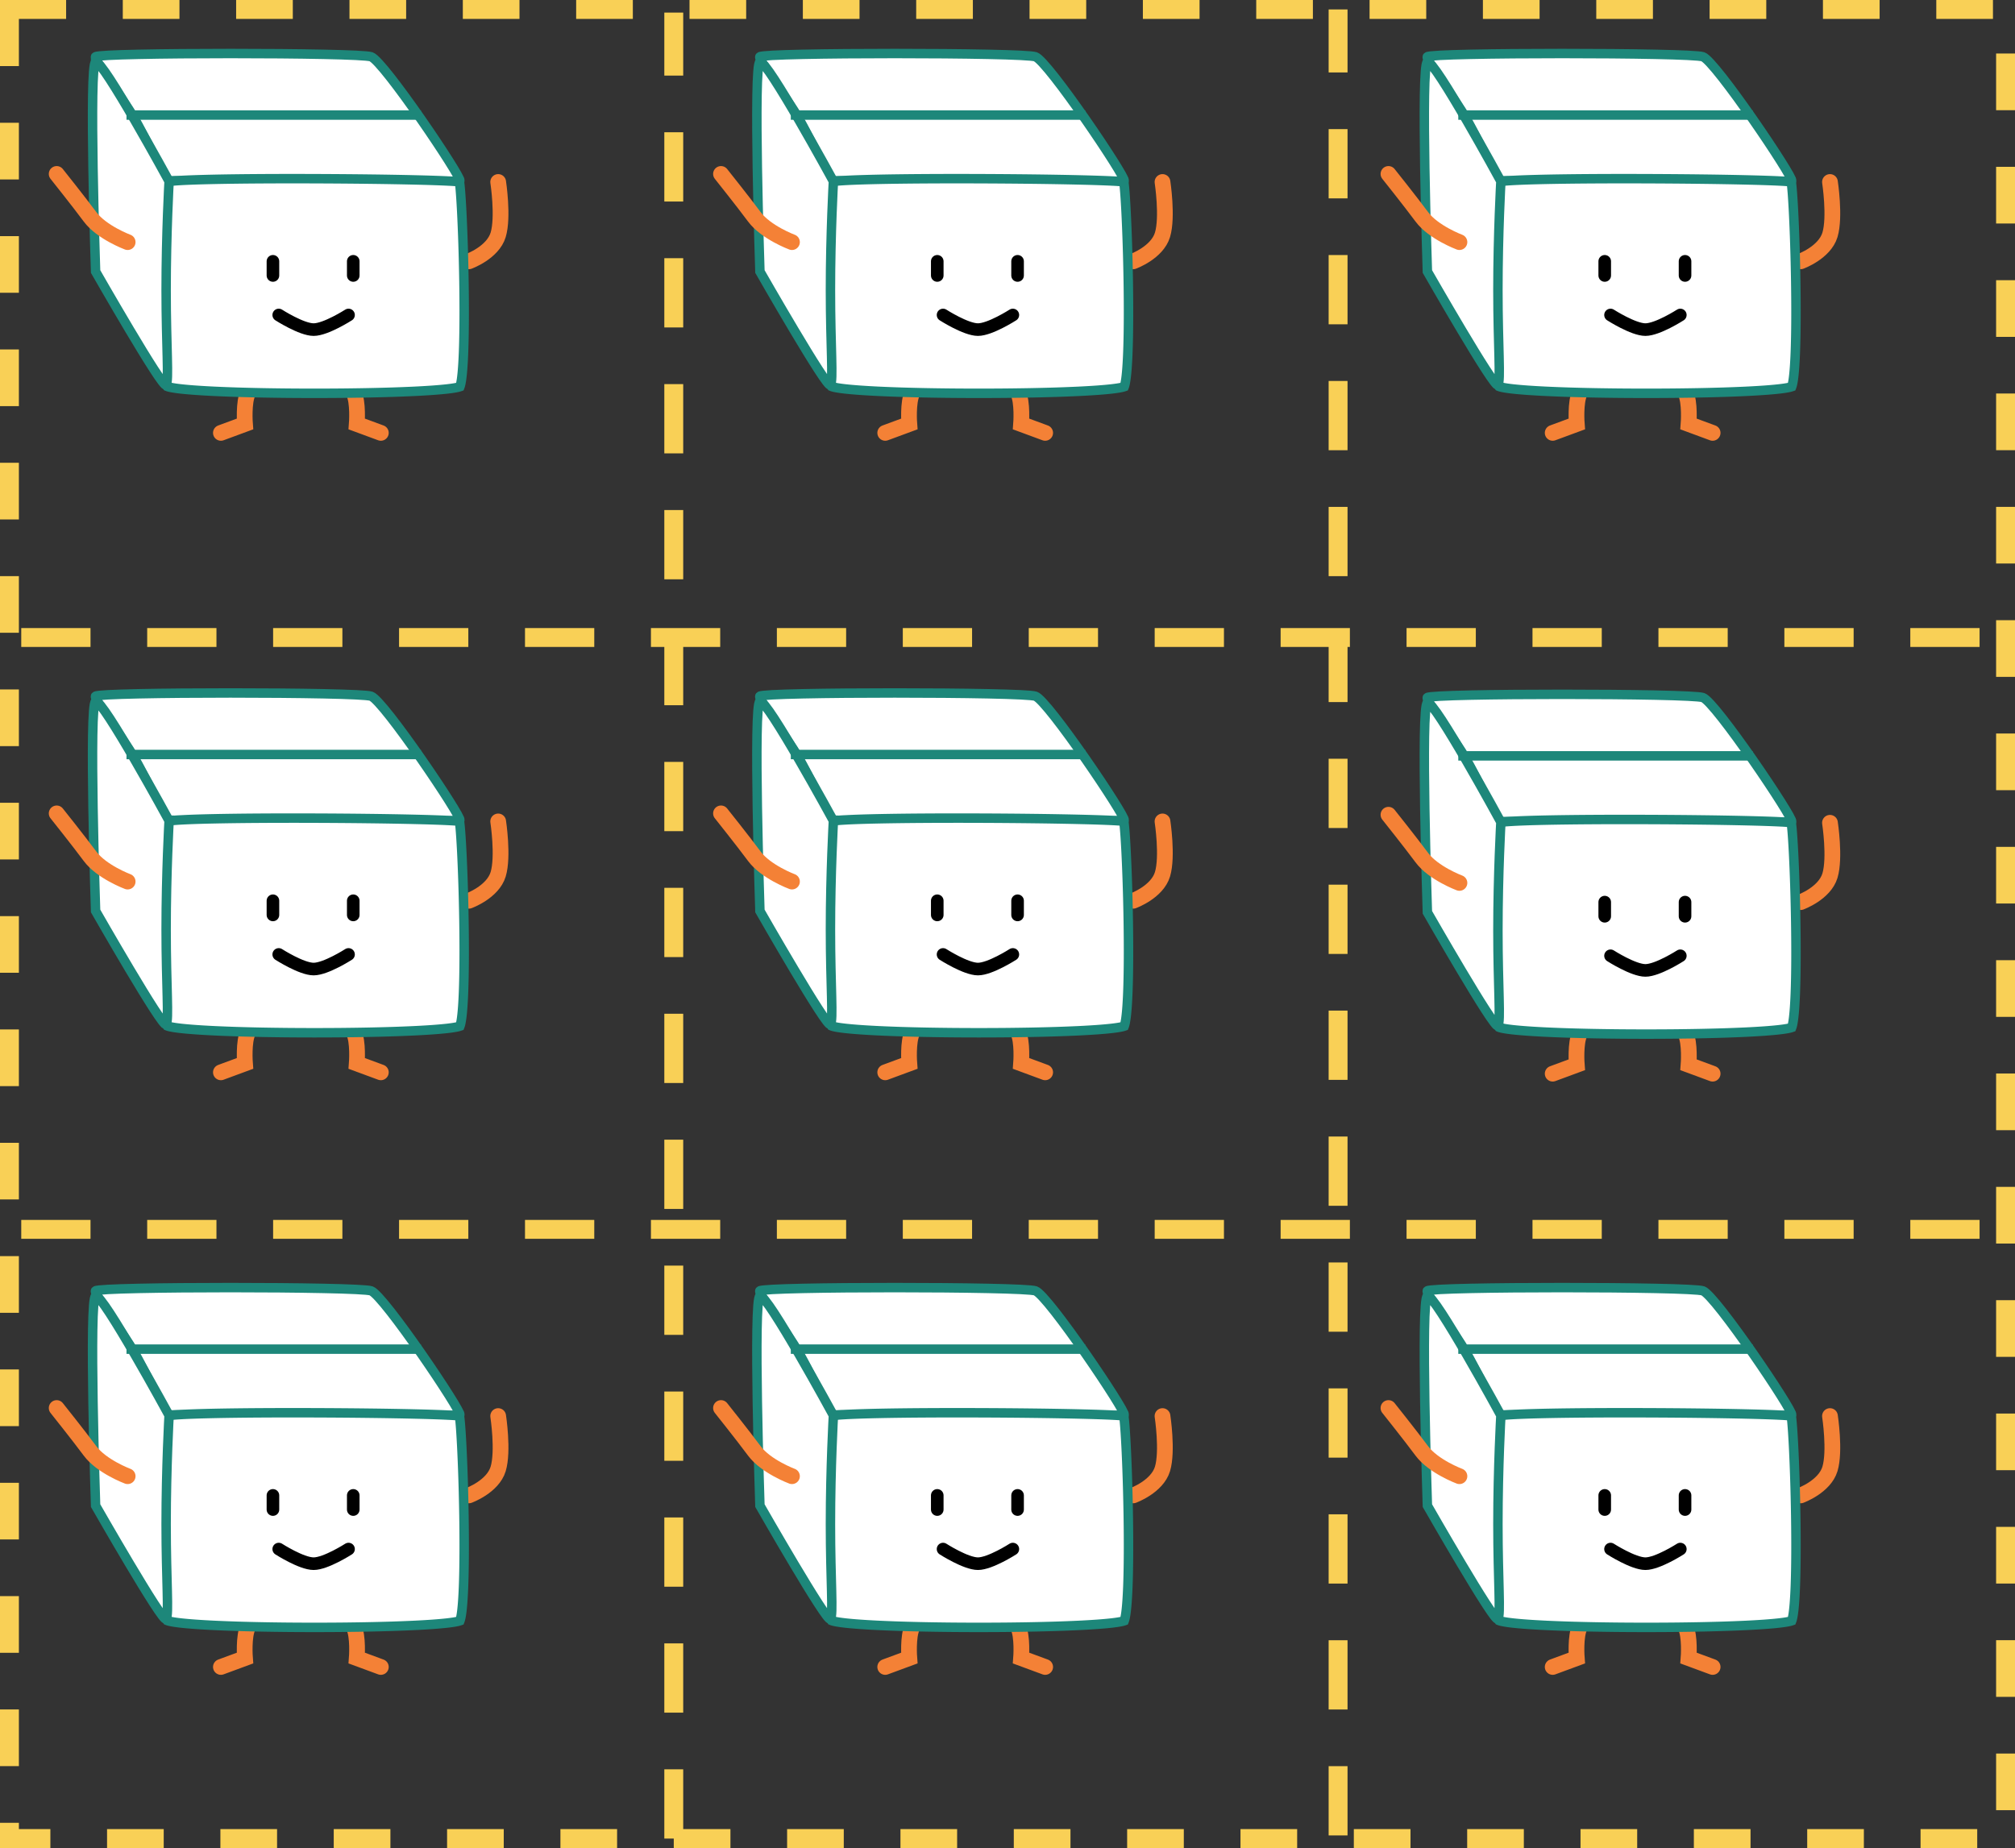
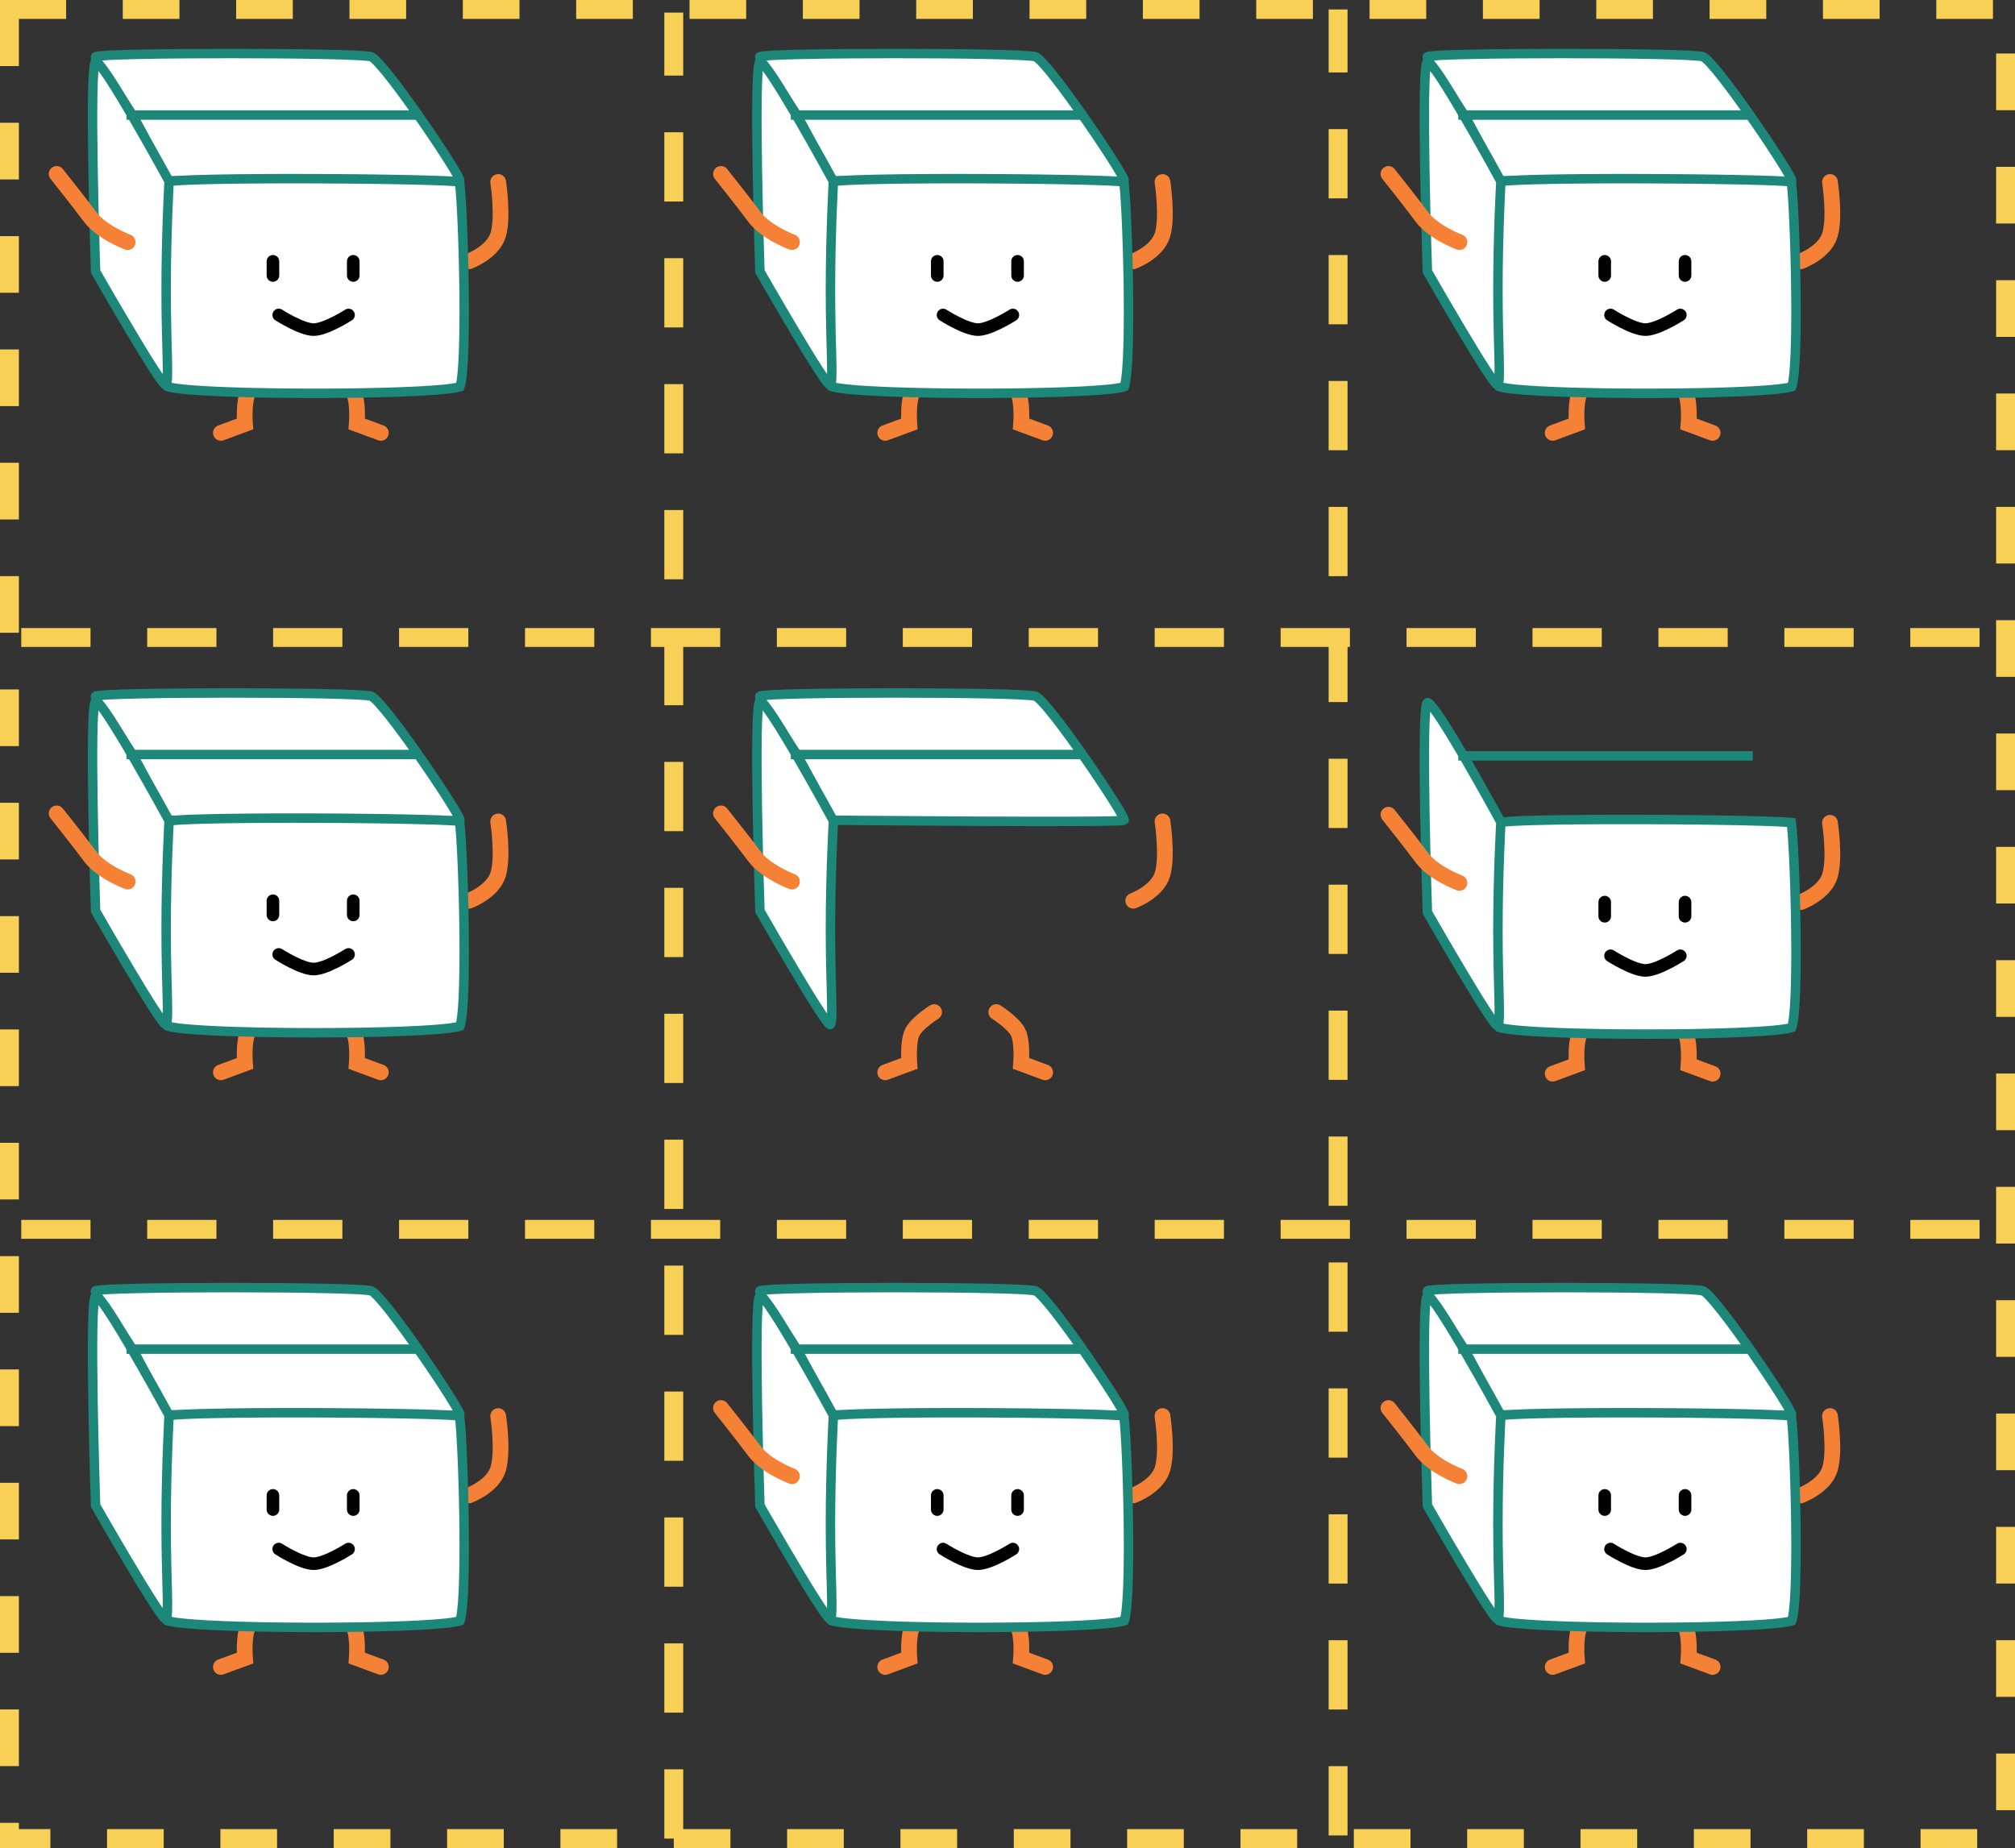
<svg xmlns="http://www.w3.org/2000/svg" fill="none" viewBox="0 0 640 587">
  <rect x="0" y="0" width="640" height="587" fill="#333333" stroke="none" />
  <path fill="#fff" fill-rule="evenodd" stroke="#1D877A" stroke-linecap="square" stroke-width="3" d="M146.046 57.415c.823-.878-24.198-38.01-28.176-39.384-3.978-1.375-86.045-1.375-87.531 0-.72.666 9.413 14.451 12.236 19.372 3.003 5.235 10.253 20.012 10.912 20.012 1.277 0 91.737.879 92.559 0z" clip-rule="evenodd" />
  <path stroke="#f48136" stroke-linecap="round" stroke-width="5" d="M148.936 83.003s7.594-2.756 9.295-8.42c1.701-5.664 0-16.777 0-16.777M85.69 118.365s-5.362 3.377-6.895 6.359c-1.532 2.983-.986 9.955-.986 9.955l-7.646 2.822M105.436 118.365s5.362 3.377 6.895 6.359c1.532 2.983.986 9.955.986 9.955l7.646 2.822" />
  <path fill="#fff" stroke="#1D877A" stroke-width="3" d="M53.302 57.825l.03-.136c.12-.02.261-.04.426-.062.727-.095 1.773-.185 3.11-.267 2.666-.163 6.39-.291 10.832-.387 8.877-.191 20.555-.252 32.22-.21 11.665.04 23.305.181 32.103.393 4.401.106 8.081.23 10.693.365a67.527 67.527 0 0 1 3.22.23c.071.48.146 1.146.223 1.991.167 1.82.335 4.37.492 7.424.314 6.104.582 14.166.708 22.294.126 8.132.11 16.309-.14 22.649-.126 3.174-.309 5.858-.557 7.835-.124.992-.261 1.768-.404 2.324a4.315 4.315 0 0 1-.176.562 6.403 6.403 0 0 1-.813.224c-.75.166-1.805.328-3.145.482-2.673.307-6.348.565-10.712.773-8.721.415-20.098.623-31.506.623-11.408 0-22.824-.208-31.622-.623-4.402-.208-8.127-.466-10.859-.773-1.369-.154-2.458-.317-3.247-.485a7.702 7.702 0 0 1-.885-.232 2.307 2.307 0 0 1-.106-.039 3.667 3.667 0 0 1-.223-.578c-.168-.539-.332-1.298-.484-2.275-.303-1.949-.535-4.601-.7-7.746-.33-6.281-.39-14.39-.267-22.477.122-8.084.426-16.118.819-22.244.196-3.066.414-5.635.64-7.486.112-.93.224-1.65.33-2.15zm.144-.547a.14.14 0 0 1 .011-.026l-.01.026z" />
  <path stroke="#000" stroke-linecap="round" stroke-width="4" d="M88.53 100.052s7.227 4.646 11.085 4.646c3.857 0 11.085-4.646 11.085-4.646M86.69 83.003v4.5M112.2 83.003v4.5" />
  <path fill="#fff" fill-rule="evenodd" stroke="#1D877A" stroke-linecap="square" stroke-width="3" d="M30.364 19.671c-2.184.94 0 66.578 0 66.578s21.425 37.482 22.4 36.059c.977-1.424 0-12.137 0-30.175 0-18.037.944-34.548.944-34.548S32.548 18.732 30.364 19.67z" clip-rule="evenodd" />
  <path stroke="#1D877A" stroke-linecap="square" stroke-width="3" d="M41.679 36.548h90.527" />
  <path stroke="#f48136" stroke-linecap="round" stroke-width="5" d="M40.544 76.907s-8.263-3.072-11.944-8.03C24.92 63.922 18 55.25 18 55.25" />
  <path stroke="#F9D056" stroke-dasharray="18" stroke-width="6" d="M3 3h634v581H3z" />
  <path fill="#fff" fill-rule="evenodd" stroke="#1D877A" stroke-linecap="square" stroke-width="3" d="M357.046 57.415c.823-.878-24.198-38.01-28.176-39.384-3.978-1.375-86.045-1.375-87.531 0-.72.666 9.413 14.451 12.236 19.372 3.003 5.235 10.253 20.012 10.912 20.012 1.277 0 91.737.879 92.559 0z" clip-rule="evenodd" />
  <path stroke="#f48136" stroke-linecap="round" stroke-width="5" d="M359.936 83.003s7.594-2.756 9.295-8.42c1.701-5.664 0-16.777 0-16.777M296.69 118.365s-5.362 3.377-6.895 6.359c-1.532 2.983-.986 9.955-.986 9.955l-7.646 2.822M316.436 118.365s5.362 3.377 6.895 6.359c1.532 2.983.986 9.955.986 9.955l7.646 2.822" />
  <path fill="#fff" stroke="#1D877A" stroke-width="3" d="M264.302 57.825l.03-.136c.12-.02.261-.04.426-.062.728-.095 1.773-.185 3.11-.267 2.666-.163 6.39-.291 10.832-.387 8.877-.191 20.555-.252 32.221-.21 11.664.04 23.304.181 32.102.393 4.401.106 8.081.23 10.693.365a67.527 67.527 0 0 1 3.22.23c.071.48.146 1.146.223 1.991.167 1.82.335 4.37.492 7.424.314 6.104.582 14.166.708 22.294.126 8.132.11 16.309-.14 22.649-.126 3.174-.309 5.858-.557 7.835-.124.992-.261 1.768-.404 2.324a4.315 4.315 0 0 1-.176.562 6.403 6.403 0 0 1-.813.224c-.75.166-1.805.328-3.145.482-2.673.307-6.348.565-10.712.773-8.721.415-20.098.623-31.506.623-11.408 0-22.824-.208-31.622-.623-4.402-.208-8.127-.466-10.859-.773-1.369-.154-2.458-.317-3.247-.485a7.736 7.736 0 0 1-.885-.232 2.952 2.952 0 0 1-.106-.039 3.624 3.624 0 0 1-.223-.578c-.168-.539-.332-1.298-.484-2.275-.303-1.949-.535-4.601-.701-7.746-.33-6.281-.389-14.39-.266-22.477.122-8.084.426-16.118.819-22.244.196-3.066.414-5.635.639-7.486.113-.93.225-1.65.331-2.15zm.144-.547a.175.175 0 0 1 .011-.026c.001 0-.003.01-.011.026z" />
  <path stroke="#000" stroke-linecap="round" stroke-width="4" d="M299.53 100.052s7.227 4.646 11.085 4.646c3.857 0 11.085-4.646 11.085-4.646M297.69 83.003v4.5M323.2 83.003v4.5" />
  <path fill="#fff" fill-rule="evenodd" stroke="#1D877A" stroke-linecap="square" stroke-width="3" d="M241.364 19.671c-2.184.94 0 66.578 0 66.578s21.425 37.482 22.401 36.059c.976-1.424 0-12.137 0-30.175 0-18.037.943-34.548.943-34.548s-21.159-38.853-23.344-37.914z" clip-rule="evenodd" />
  <path stroke="#1D877A" stroke-linecap="square" stroke-width="3" d="M252.679 36.548h90.527" />
  <path stroke="#f48136" stroke-linecap="round" stroke-width="5" d="M251.544 76.907s-8.263-3.072-11.944-8.03C235.92 63.922 229 55.25 229 55.25" />
  <g>
    <path fill="#fff" fill-rule="evenodd" stroke="#1D877A" stroke-linecap="square" stroke-width="3" d="M146.046 260.533c.823-.879-24.198-38.01-28.176-39.385-3.978-1.374-86.045-1.374-87.531 0-.72.666 9.413 14.452 12.236 19.373 3.003 5.235 10.253 20.012 10.912 20.012 1.277 0 91.737.879 92.559 0z" clip-rule="evenodd" />
    <path stroke="#f48136" stroke-linecap="round" stroke-width="5" d="M148.936 286.121s7.594-2.756 9.295-8.42c1.701-5.664 0-16.777 0-16.777M85.69 321.482s-5.362 3.377-6.895 6.36c-1.532 2.982-.986 9.955-.986 9.955l-7.646 2.822M105.436 321.482s5.362 3.377 6.895 6.36c1.532 2.982.986 9.955.986 9.955l7.646 2.822" />
    <path fill="#fff" stroke="#1D877A" stroke-width="3" d="M53.302 260.942l.03-.135c.12-.02.261-.041.426-.063.727-.095 1.773-.184 3.11-.266 2.666-.164 6.39-.292 10.832-.387 8.877-.192 20.555-.252 32.22-.211 11.665.04 23.305.182 32.103.394 4.401.106 8.081.229 10.693.365 1.31.068 2.333.139 3.038.21l.182.02c.071.479.146 1.146.223 1.991.167 1.819.335 4.37.492 7.424.314 6.104.582 14.165.708 22.294.126 8.132.11 16.308-.14 22.648-.126 3.175-.309 5.859-.557 7.835-.124.992-.261 1.768-.404 2.325a4.366 4.366 0 0 1-.176.562 6.403 6.403 0 0 1-.813.224c-.75.166-1.805.328-3.145.482-2.673.307-6.348.565-10.712.773-8.721.415-20.098.623-31.506.623-11.408 0-22.824-.208-31.622-.623-4.402-.208-8.127-.467-10.859-.774-1.369-.154-2.458-.316-3.247-.484a7.702 7.702 0 0 1-.885-.232 2.159 2.159 0 0 1-.106-.04 3.623 3.623 0 0 1-.223-.578c-.168-.538-.332-1.297-.484-2.275-.303-1.949-.535-4.6-.7-7.746-.33-6.281-.39-14.389-.267-22.476.122-8.084.426-16.119.819-22.245.196-3.066.414-5.635.64-7.486.112-.929.224-1.649.33-2.149zm.144-.546a.113.113 0 0 1 .011-.026l-.01.026z" />
    <path stroke="#000" stroke-linecap="round" stroke-width="4" d="M88.53 303.17s7.227 4.646 11.085 4.646c3.857 0 11.085-4.646 11.085-4.646M86.69 286.121v4.5M112.2 286.121v4.5" />
    <path fill="#fff" fill-rule="evenodd" stroke="#1D877A" stroke-linecap="square" stroke-width="3" d="M30.364 222.789c-2.184.939 0 66.578 0 66.578s21.425 37.482 22.4 36.058c.977-1.424 0-12.136 0-30.174s.944-34.548.944-34.548-21.16-38.853-23.344-37.914z" clip-rule="evenodd" />
    <path stroke="#1D877A" stroke-linecap="square" stroke-width="3" d="M41.679 239.666h90.527" />
    <path stroke="#f48136" stroke-linecap="round" stroke-width="5" d="M40.544 280.025s-8.263-3.072-11.944-8.029c-3.68-4.957-10.6-13.628-10.6-13.628" />
  </g>
  <g>
    <path fill="#fff" fill-rule="evenodd" stroke="#1D877A" stroke-linecap="square" stroke-width="3" d="M357.046 260.533c.823-.879-24.198-38.01-28.176-39.385-3.978-1.374-86.045-1.374-87.531 0-.72.666 9.413 14.452 12.236 19.373 3.003 5.235 10.253 20.012 10.912 20.012 1.277 0 91.737.879 92.559 0z" clip-rule="evenodd" />
    <path stroke="#f48136" stroke-linecap="round" stroke-width="5" d="M359.936 286.121s7.594-2.756 9.295-8.42c1.701-5.664 0-16.777 0-16.777M296.69 321.482s-5.362 3.377-6.895 6.36c-1.532 2.982-.986 9.955-.986 9.955l-7.646 2.822M316.436 321.482s5.362 3.377 6.895 6.36c1.532 2.982.986 9.955.986 9.955l7.646 2.822" />
-     <path fill="#fff" stroke="#1D877A" stroke-width="3" d="M264.302 260.942l.03-.135c.12-.02.261-.041.426-.063.728-.095 1.773-.184 3.11-.266 2.666-.164 6.39-.292 10.832-.387 8.877-.192 20.555-.252 32.221-.211 11.664.04 23.304.182 32.102.394 4.401.106 8.081.229 10.693.365 1.31.068 2.333.139 3.038.21l.182.02c.071.479.146 1.146.223 1.991.167 1.819.335 4.37.492 7.424.314 6.104.582 14.165.708 22.294.126 8.132.11 16.308-.14 22.648-.126 3.175-.309 5.859-.557 7.835-.124.992-.261 1.768-.404 2.325a4.366 4.366 0 0 1-.176.562 6.403 6.403 0 0 1-.813.224c-.75.166-1.805.328-3.145.482-2.673.307-6.348.565-10.712.773-8.721.415-20.098.623-31.506.623-11.408 0-22.824-.208-31.622-.623-4.402-.208-8.127-.467-10.859-.774-1.369-.154-2.458-.316-3.247-.484a7.736 7.736 0 0 1-.885-.232c-.043-.015-.078-.029-.106-.04a3.58 3.58 0 0 1-.223-.578c-.168-.538-.332-1.297-.484-2.275-.303-1.949-.535-4.6-.701-7.746-.33-6.281-.389-14.389-.266-22.476.122-8.084.426-16.119.819-22.245.196-3.066.414-5.635.639-7.486.113-.929.225-1.649.331-2.149zm.144-.546a.136.136 0 0 1 .011-.026c.001.001-.003.01-.011.026z" />
-     <path stroke="#000" stroke-linecap="round" stroke-width="4" d="M299.53 303.17s7.227 4.646 11.085 4.646c3.857 0 11.085-4.646 11.085-4.646M297.69 286.121v4.5M323.2 286.121v4.5" />
    <path fill="#fff" fill-rule="evenodd" stroke="#1D877A" stroke-linecap="square" stroke-width="3" d="M241.364 222.789c-2.184.939 0 66.578 0 66.578s21.425 37.482 22.401 36.058c.976-1.424 0-12.136 0-30.174s.943-34.548.943-34.548-21.159-38.853-23.344-37.914z" clip-rule="evenodd" />
    <path stroke="#1D877A" stroke-linecap="square" stroke-width="3" d="M252.679 239.666h90.527" />
    <path stroke="#f48136" stroke-linecap="round" stroke-width="5" d="M251.544 280.025s-8.263-3.072-11.944-8.029c-3.68-4.957-10.6-13.628-10.6-13.628" />
  </g>
  <g>
    <path fill="#fff" fill-rule="evenodd" stroke="#1D877A" stroke-linecap="square" stroke-width="3" d="M569.046 57.415c.823-.878-24.198-38.01-28.176-39.384-3.978-1.375-86.045-1.375-87.531 0-.72.666 9.413 14.451 12.236 19.372 3.003 5.235 10.253 20.012 10.912 20.012 1.277 0 91.737.879 92.559 0z" clip-rule="evenodd" />
    <path stroke="#f48136" stroke-linecap="round" stroke-width="5" d="M571.936 83.003s7.594-2.756 9.295-8.42c1.701-5.664 0-16.777 0-16.777M508.69 118.365s-5.362 3.377-6.895 6.359c-1.532 2.983-.986 9.955-.986 9.955l-7.646 2.822M528.436 118.365s5.362 3.377 6.895 6.359c1.532 2.983.986 9.955.986 9.955l7.646 2.822" />
    <path fill="#fff" stroke="#1D877A" stroke-width="3" d="M476.302 57.825l.03-.136c.12-.02.261-.04.426-.062.728-.095 1.773-.185 3.11-.267 2.666-.163 6.39-.291 10.832-.387 8.877-.191 20.555-.252 32.221-.21 11.664.04 23.304.181 32.102.393 4.401.106 8.081.23 10.693.365a67.527 67.527 0 0 1 3.22.23c.071.48.146 1.146.223 1.991.167 1.82.335 4.37.492 7.424.314 6.104.582 14.166.708 22.294.126 8.132.11 16.309-.14 22.649-.126 3.174-.309 5.858-.557 7.835-.124.992-.261 1.768-.404 2.324a4.315 4.315 0 0 1-.176.562 6.403 6.403 0 0 1-.813.224c-.75.166-1.805.328-3.145.482-2.673.307-6.348.565-10.712.773-8.721.415-20.098.623-31.506.623-11.408 0-22.824-.208-31.622-.623-4.402-.208-8.127-.466-10.859-.773-1.369-.154-2.458-.317-3.247-.485a7.736 7.736 0 0 1-.885-.232 2.952 2.952 0 0 1-.106-.039 3.624 3.624 0 0 1-.223-.578c-.168-.539-.332-1.298-.484-2.275-.303-1.949-.535-4.601-.701-7.746-.33-6.281-.389-14.39-.266-22.477.122-8.084.426-16.118.819-22.244.196-3.066.414-5.635.639-7.486.113-.93.225-1.65.331-2.15zm.144-.547a.175.175 0 0 1 .011-.026c.001 0-.003.01-.011.026z" />
    <path stroke="#000" stroke-linecap="round" stroke-width="4" d="M511.53 100.052s7.227 4.646 11.085 4.646c3.857 0 11.085-4.646 11.085-4.646M509.69 83.003v4.5M535.2 83.003v4.5" />
    <path fill="#fff" fill-rule="evenodd" stroke="#1D877A" stroke-linecap="square" stroke-width="3" d="M453.364 19.671c-2.184.94 0 66.578 0 66.578s21.425 37.482 22.401 36.059c.976-1.424 0-12.137 0-30.175 0-18.037.943-34.548.943-34.548s-21.159-38.853-23.344-37.914z" clip-rule="evenodd" />
    <path stroke="#1D877A" stroke-linecap="square" stroke-width="3" d="M464.679 36.548h90.527" />
    <path stroke="#f48136" stroke-linecap="round" stroke-width="5" d="M463.544 76.907s-8.263-3.072-11.944-8.03C447.92 63.922 441 55.25 441 55.25" />
  </g>
  <g>
-     <path fill="#fff" fill-rule="evenodd" stroke="#1D877A" stroke-linecap="square" stroke-width="3" d="M569.046 260.962c.823-.879-24.198-38.01-28.176-39.384-3.978-1.375-86.045-1.375-87.531 0-.72.665 9.413 14.451 12.236 19.372 3.003 5.235 10.253 20.012 10.912 20.012 1.277 0 91.737.879 92.559 0z" clip-rule="evenodd" />
    <path stroke="#f48136" stroke-linecap="round" stroke-width="5" d="M571.936 286.55s7.594-2.756 9.295-8.42c1.701-5.664 0-16.777 0-16.777M508.69 321.912s-5.362 3.377-6.895 6.359c-1.532 2.982-.986 9.955-.986 9.955l-7.646 2.822M528.436 321.912s5.362 3.377 6.895 6.359c1.532 2.982.986 9.955.986 9.955l7.646 2.822" />
    <path fill="#fff" stroke="#1D877A" stroke-width="3" d="M476.302 261.372l.03-.136c.12-.02.261-.041.426-.063.728-.094 1.773-.184 3.11-.266 2.666-.163 6.39-.292 10.832-.387 8.877-.192 20.555-.252 32.221-.211 11.664.041 23.304.182 32.102.394 4.401.106 8.081.229 10.693.365a67.32 67.32 0 0 1 3.038.211l.182.019c.071.479.146 1.146.223 1.991.167 1.819.335 4.37.492 7.424.314 6.104.582 14.166.708 22.294.126 8.132.11 16.308-.14 22.649-.126 3.174-.309 5.858-.557 7.835-.124.991-.261 1.768-.404 2.324a4.315 4.315 0 0 1-.176.562 6.403 6.403 0 0 1-.813.224c-.75.166-1.805.328-3.145.482-2.673.307-6.348.565-10.712.773-8.721.415-20.098.623-31.506.623-11.408 0-22.824-.208-31.622-.623-4.402-.208-8.127-.466-10.859-.773-1.369-.154-2.458-.317-3.247-.485a7.736 7.736 0 0 1-.885-.232 1.702 1.702 0 0 1-.106-.04 3.552 3.552 0 0 1-.223-.577c-.168-.539-.332-1.298-.484-2.276-.303-1.948-.535-4.6-.701-7.745-.33-6.281-.389-14.39-.266-22.477.122-8.084.426-16.119.819-22.244.196-3.067.414-5.635.639-7.487.113-.929.225-1.648.331-2.148zm.144-.547a.136.136 0 0 1 .011-.026c.001.001-.003.01-.011.026z" />
    <path stroke="#000" stroke-linecap="round" stroke-width="4" d="M511.53 303.599s7.227 4.646 11.085 4.646c3.857 0 11.085-4.646 11.085-4.646M509.69 286.55v4.5M535.2 286.55v4.5" />
    <path fill="#fff" fill-rule="evenodd" stroke="#1D877A" stroke-linecap="square" stroke-width="3" d="M453.364 223.218c-2.184.94 0 66.578 0 66.578s21.425 37.482 22.401 36.058c.976-1.423 0-12.136 0-30.174 0-18.037.943-34.548.943-34.548s-21.159-38.853-23.344-37.914z" clip-rule="evenodd" />
    <path stroke="#1D877A" stroke-linecap="square" stroke-width="3" d="M464.679 240.095h90.527" />
    <path stroke="#f48136" stroke-linecap="round" stroke-width="5" d="M463.544 280.454s-8.263-3.072-11.944-8.029c-3.68-4.957-10.6-13.628-10.6-13.628" />
  </g>
  <path stroke="#F9D056" stroke-dasharray="16 24" stroke-linecap="square" stroke-width="6" d="M9.749 202.5H631.28M9.749 390.5H631.28M214 581.012V7M425 580.012V6" />
  <g>
    <path fill="#fff" fill-rule="evenodd" stroke="#1D877A" stroke-linecap="square" stroke-width="3" d="M146.046 449.415c.823-.878-24.198-38.01-28.176-39.384-3.978-1.375-86.045-1.375-87.531 0-.72.666 9.413 14.451 12.236 19.372 3.003 5.235 10.253 20.012 10.912 20.012 1.277 0 91.737.879 92.559 0z" clip-rule="evenodd" />
    <path stroke="#f48136" stroke-linecap="round" stroke-width="5" d="M148.936 475.003s7.594-2.756 9.295-8.42c1.701-5.664 0-16.777 0-16.777M85.69 510.365s-5.362 3.377-6.895 6.359c-1.532 2.983-.986 9.955-.986 9.955l-7.646 2.822M105.436 510.365s5.362 3.377 6.895 6.359c1.532 2.983.986 9.955.986 9.955l7.646 2.822" />
    <path fill="#fff" stroke="#1D877A" stroke-width="3" d="M53.302 449.825l.03-.136c.12-.02.261-.041.426-.062.727-.095 1.773-.185 3.11-.267 2.666-.163 6.39-.291 10.832-.387 8.877-.191 20.555-.252 32.22-.211 11.665.041 23.305.182 32.103.394 4.401.106 8.081.229 10.693.365a67.32 67.32 0 0 1 3.038.211l.182.019c.071.479.146 1.146.223 1.991.167 1.819.335 4.37.492 7.424.314 6.104.582 14.166.708 22.294.126 8.132.11 16.309-.14 22.649-.126 3.174-.309 5.858-.557 7.835-.124.992-.261 1.768-.404 2.324a4.315 4.315 0 0 1-.176.562 6.403 6.403 0 0 1-.813.224c-.75.166-1.805.328-3.145.482-2.673.307-6.348.565-10.712.773-8.721.415-20.098.623-31.506.623-11.408 0-22.824-.208-31.622-.623-4.402-.208-8.127-.466-10.859-.773-1.369-.154-2.458-.317-3.247-.485a7.702 7.702 0 0 1-.885-.232 2.307 2.307 0 0 1-.106-.039 3.667 3.667 0 0 1-.223-.578c-.168-.539-.332-1.298-.484-2.275-.303-1.949-.535-4.601-.7-7.746-.33-6.281-.39-14.39-.267-22.477.122-8.084.426-16.118.819-22.244.196-3.066.414-5.635.64-7.487a26.49 26.49 0 0 1 .33-2.148zm.144-.547z" />
    <path stroke="#000" stroke-linecap="round" stroke-width="4" d="M88.53 492.052s7.227 4.646 11.085 4.646c3.857 0 11.085-4.646 11.085-4.646M86.69 475.003v4.5M112.2 475.003v4.5" />
    <path fill="#fff" fill-rule="evenodd" stroke="#1D877A" stroke-linecap="square" stroke-width="3" d="M30.364 411.671c-2.184.94 0 66.578 0 66.578s21.425 37.482 22.4 36.059c.977-1.424 0-12.137 0-30.175 0-18.037.944-34.548.944-34.548s-21.16-38.853-23.344-37.914z" clip-rule="evenodd" />
    <path stroke="#1D877A" stroke-linecap="square" stroke-width="3" d="M41.679 428.548h90.527" />
-     <path stroke="#f48136" stroke-linecap="round" stroke-width="5" d="M40.544 468.907s-8.263-3.072-11.944-8.029C24.92 455.921 18 447.25 18 447.25" />
  </g>
  <g>
    <path fill="#fff" fill-rule="evenodd" stroke="#1D877A" stroke-linecap="square" stroke-width="3" d="M357.046 449.415c.823-.878-24.198-38.01-28.176-39.384-3.978-1.375-86.045-1.375-87.531 0-.72.666 9.413 14.451 12.236 19.372 3.003 5.235 10.253 20.012 10.912 20.012 1.277 0 91.737.879 92.559 0z" clip-rule="evenodd" />
    <path stroke="#f48136" stroke-linecap="round" stroke-width="5" d="M359.936 475.003s7.594-2.756 9.295-8.42c1.701-5.664 0-16.777 0-16.777M296.69 510.365s-5.362 3.377-6.895 6.359c-1.532 2.983-.986 9.955-.986 9.955l-7.646 2.822M316.436 510.365s5.362 3.377 6.895 6.359c1.532 2.983.986 9.955.986 9.955l7.646 2.822" />
    <path fill="#fff" stroke="#1D877A" stroke-width="3" d="M264.302 449.825l.03-.136c.12-.02.261-.041.426-.062.728-.095 1.773-.185 3.11-.267 2.666-.163 6.39-.291 10.832-.387 8.877-.191 20.555-.252 32.221-.211 11.664.041 23.304.182 32.102.394 4.401.106 8.081.229 10.693.365a67.32 67.32 0 0 1 3.038.211l.182.019c.071.479.146 1.146.223 1.991.167 1.819.335 4.37.492 7.424.314 6.104.582 14.166.708 22.294.126 8.132.11 16.309-.14 22.649-.126 3.174-.309 5.858-.557 7.835-.124.992-.261 1.768-.404 2.324a4.315 4.315 0 0 1-.176.562 6.403 6.403 0 0 1-.813.224c-.75.166-1.805.328-3.145.482-2.673.307-6.348.565-10.712.773-8.721.415-20.098.623-31.506.623-11.408 0-22.824-.208-31.622-.623-4.402-.208-8.127-.466-10.859-.773-1.369-.154-2.458-.317-3.247-.485a7.736 7.736 0 0 1-.885-.232 2.952 2.952 0 0 1-.106-.039 3.624 3.624 0 0 1-.223-.578c-.168-.539-.332-1.298-.484-2.275-.303-1.949-.535-4.601-.701-7.746-.33-6.281-.389-14.39-.266-22.477.122-8.084.426-16.118.819-22.244.196-3.066.414-5.635.639-7.487.113-.929.225-1.648.331-2.148zm.144-.547l.011-.026c.001.001-.003.01-.011.026z" />
    <path stroke="#000" stroke-linecap="round" stroke-width="4" d="M299.53 492.052s7.227 4.646 11.085 4.646c3.857 0 11.085-4.646 11.085-4.646M297.69 475.003v4.5M323.2 475.003v4.5" />
    <path fill="#fff" fill-rule="evenodd" stroke="#1D877A" stroke-linecap="square" stroke-width="3" d="M241.364 411.671c-2.184.94 0 66.578 0 66.578s21.425 37.482 22.401 36.059c.976-1.424 0-12.137 0-30.175 0-18.037.943-34.548.943-34.548s-21.159-38.853-23.344-37.914z" clip-rule="evenodd" />
    <path stroke="#1D877A" stroke-linecap="square" stroke-width="3" d="M252.679 428.548h90.527" />
    <path stroke="#f48136" stroke-linecap="round" stroke-width="5" d="M251.544 468.907s-8.263-3.072-11.944-8.029c-3.68-4.957-10.6-13.628-10.6-13.628" />
  </g>
  <g>
    <path fill="#fff" fill-rule="evenodd" stroke="#1D877A" stroke-linecap="square" stroke-width="3" d="M569.046 449.415c.823-.878-24.198-38.01-28.176-39.384-3.978-1.375-86.045-1.375-87.531 0-.72.666 9.413 14.451 12.236 19.372 3.003 5.235 10.253 20.012 10.912 20.012 1.277 0 91.737.879 92.559 0z" clip-rule="evenodd" />
    <path stroke="#f48136" stroke-linecap="round" stroke-width="5" d="M571.936 475.003s7.594-2.756 9.295-8.42c1.701-5.664 0-16.777 0-16.777M508.69 510.365s-5.362 3.377-6.895 6.359c-1.532 2.983-.986 9.955-.986 9.955l-7.646 2.822M528.436 510.365s5.362 3.377 6.895 6.359c1.532 2.983.986 9.955.986 9.955l7.646 2.822" />
    <path fill="#fff" stroke="#1D877A" stroke-width="3" d="M476.302 449.825l.03-.136c.12-.02.261-.041.426-.062.728-.095 1.773-.185 3.11-.267 2.666-.163 6.39-.291 10.832-.387 8.877-.191 20.555-.252 32.221-.211 11.664.041 23.304.182 32.102.394 4.401.106 8.081.229 10.693.365a67.32 67.32 0 0 1 3.038.211l.182.019c.071.479.146 1.146.223 1.991.167 1.819.335 4.37.492 7.424.314 6.104.582 14.166.708 22.294.126 8.132.11 16.309-.14 22.649-.126 3.174-.309 5.858-.557 7.835-.124.992-.261 1.768-.404 2.324a4.315 4.315 0 0 1-.176.562 6.403 6.403 0 0 1-.813.224c-.75.166-1.805.328-3.145.482-2.673.307-6.348.565-10.712.773-8.721.415-20.098.623-31.506.623-11.408 0-22.824-.208-31.622-.623-4.402-.208-8.127-.466-10.859-.773-1.369-.154-2.458-.317-3.247-.485a7.736 7.736 0 0 1-.885-.232 2.952 2.952 0 0 1-.106-.039 3.624 3.624 0 0 1-.223-.578c-.168-.539-.332-1.298-.484-2.275-.303-1.949-.535-4.601-.701-7.746-.33-6.281-.389-14.39-.266-22.477.122-8.084.426-16.118.819-22.244.196-3.066.414-5.635.639-7.487.113-.929.225-1.648.331-2.148zm.144-.547l.011-.026c.001.001-.003.01-.011.026z" />
    <path stroke="#000" stroke-linecap="round" stroke-width="4" d="M511.53 492.052s7.227 4.646 11.085 4.646c3.857 0 11.085-4.646 11.085-4.646M509.69 475.003v4.5M535.2 475.003v4.5" />
    <path fill="#fff" fill-rule="evenodd" stroke="#1D877A" stroke-linecap="square" stroke-width="3" d="M453.364 411.671c-2.184.94 0 66.578 0 66.578s21.425 37.482 22.401 36.059c.976-1.424 0-12.137 0-30.175 0-18.037.943-34.548.943-34.548s-21.159-38.853-23.344-37.914z" clip-rule="evenodd" />
    <path stroke="#1D877A" stroke-linecap="square" stroke-width="3" d="M464.679 428.548h90.527" />
    <path stroke="#f48136" stroke-linecap="round" stroke-width="5" d="M463.544 468.907s-8.263-3.072-11.944-8.029c-3.68-4.957-10.6-13.628-10.6-13.628" />
  </g>
</svg>